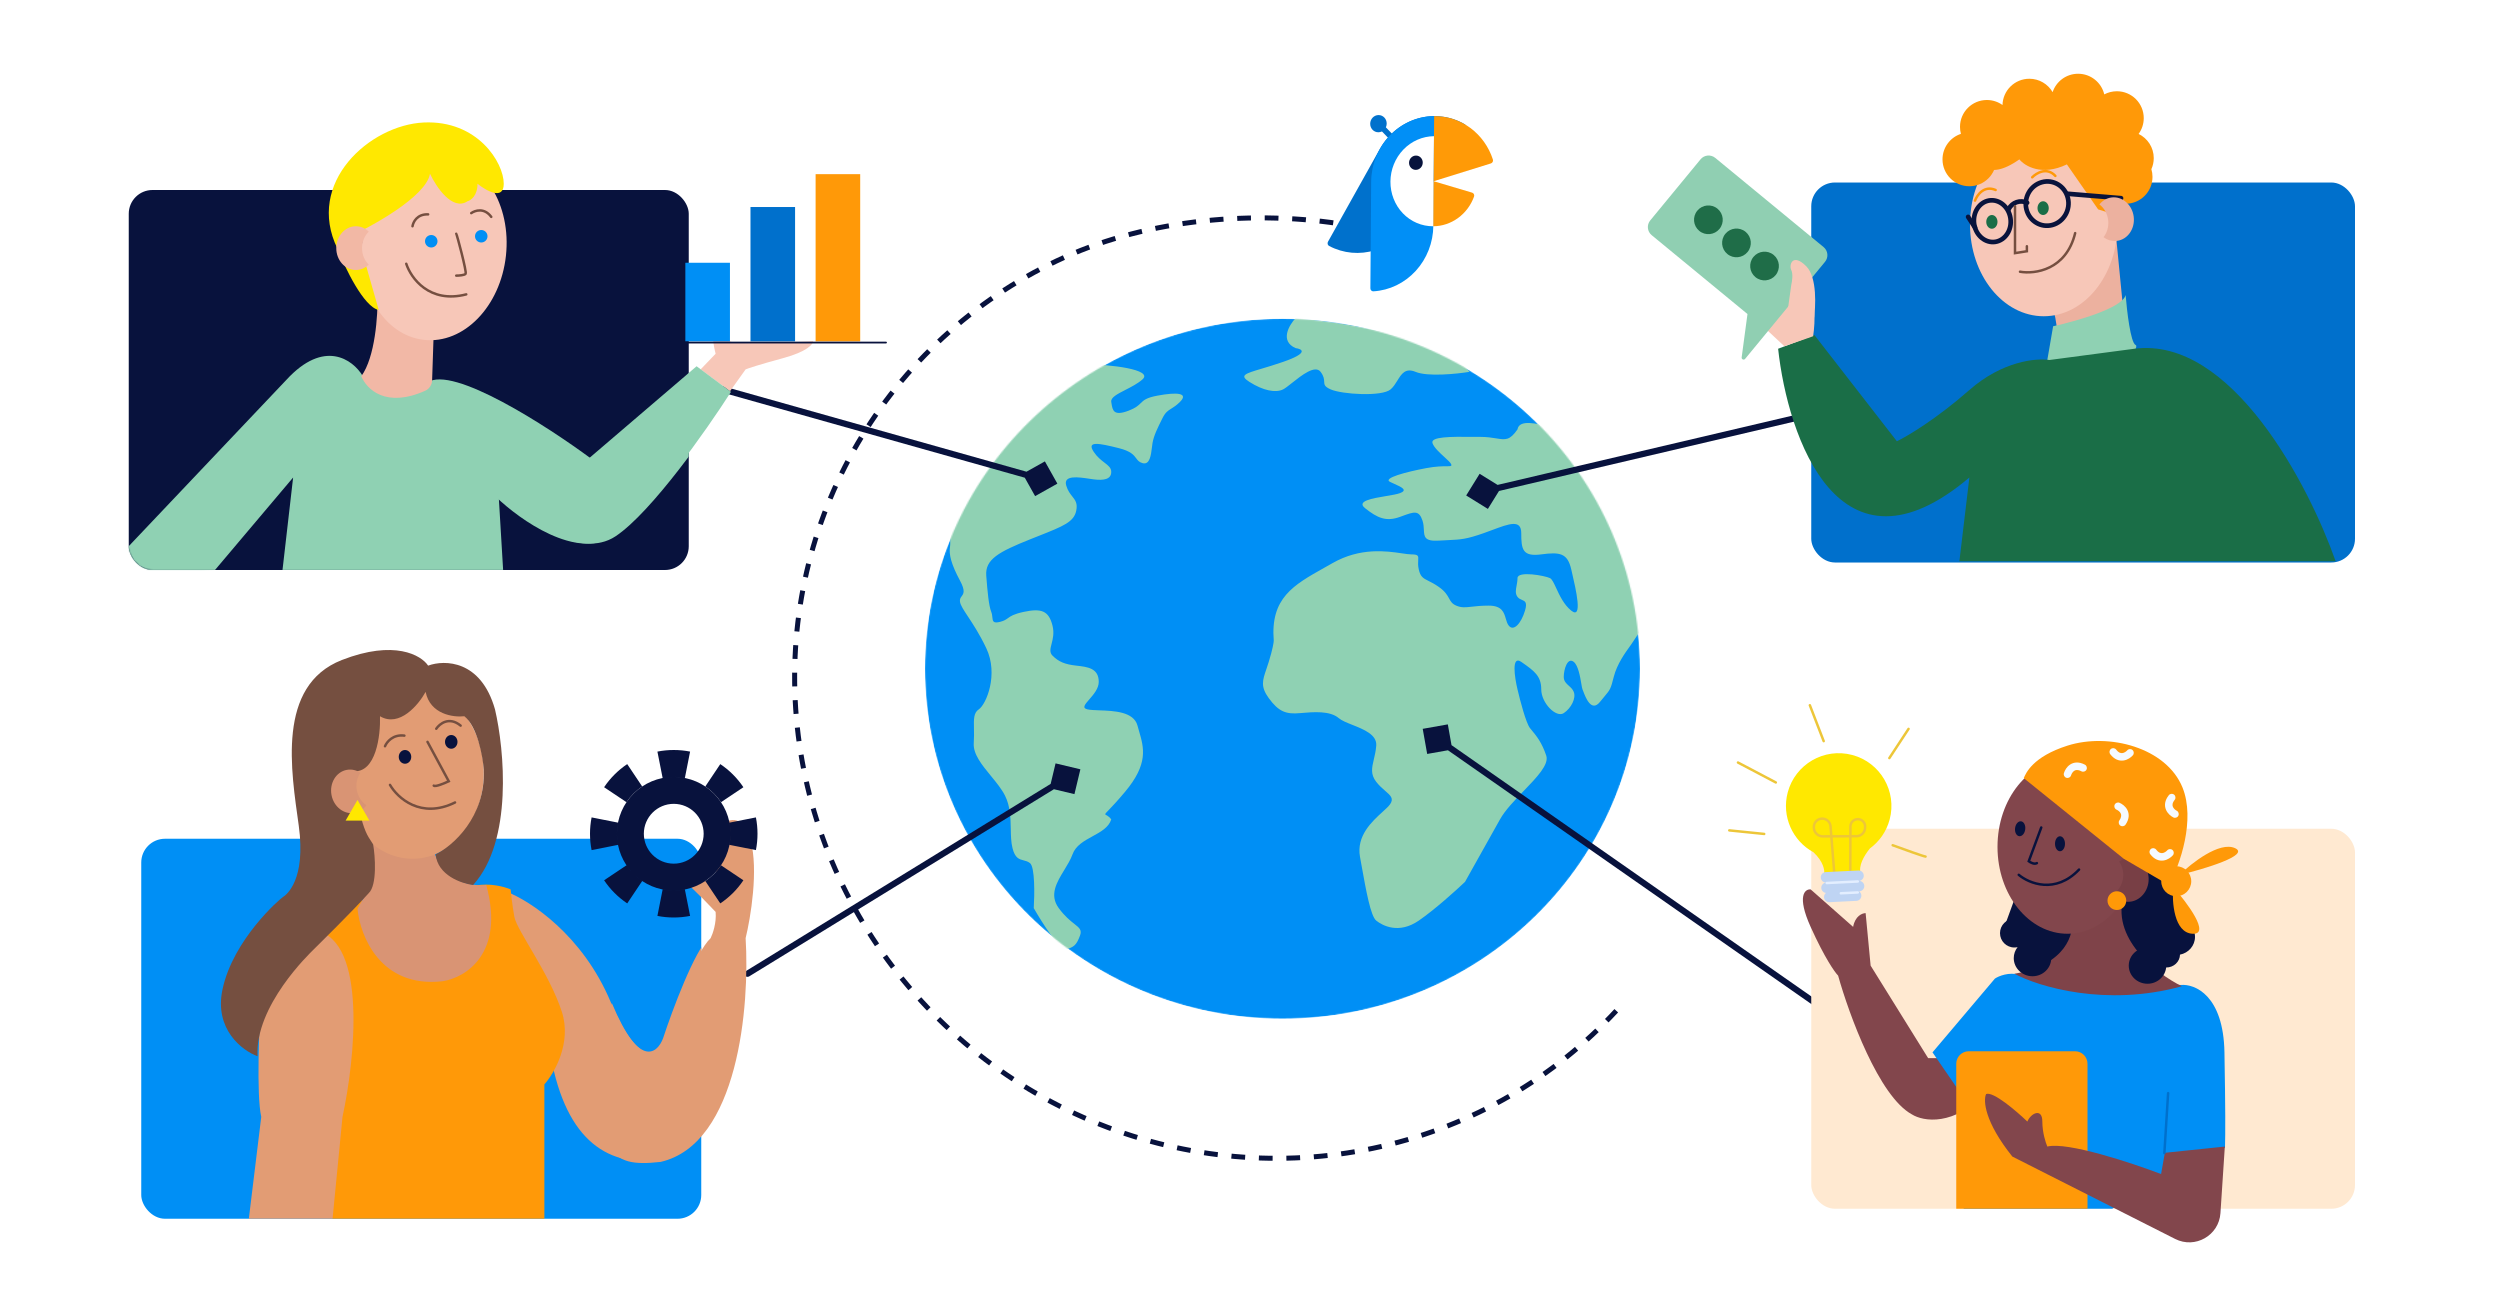
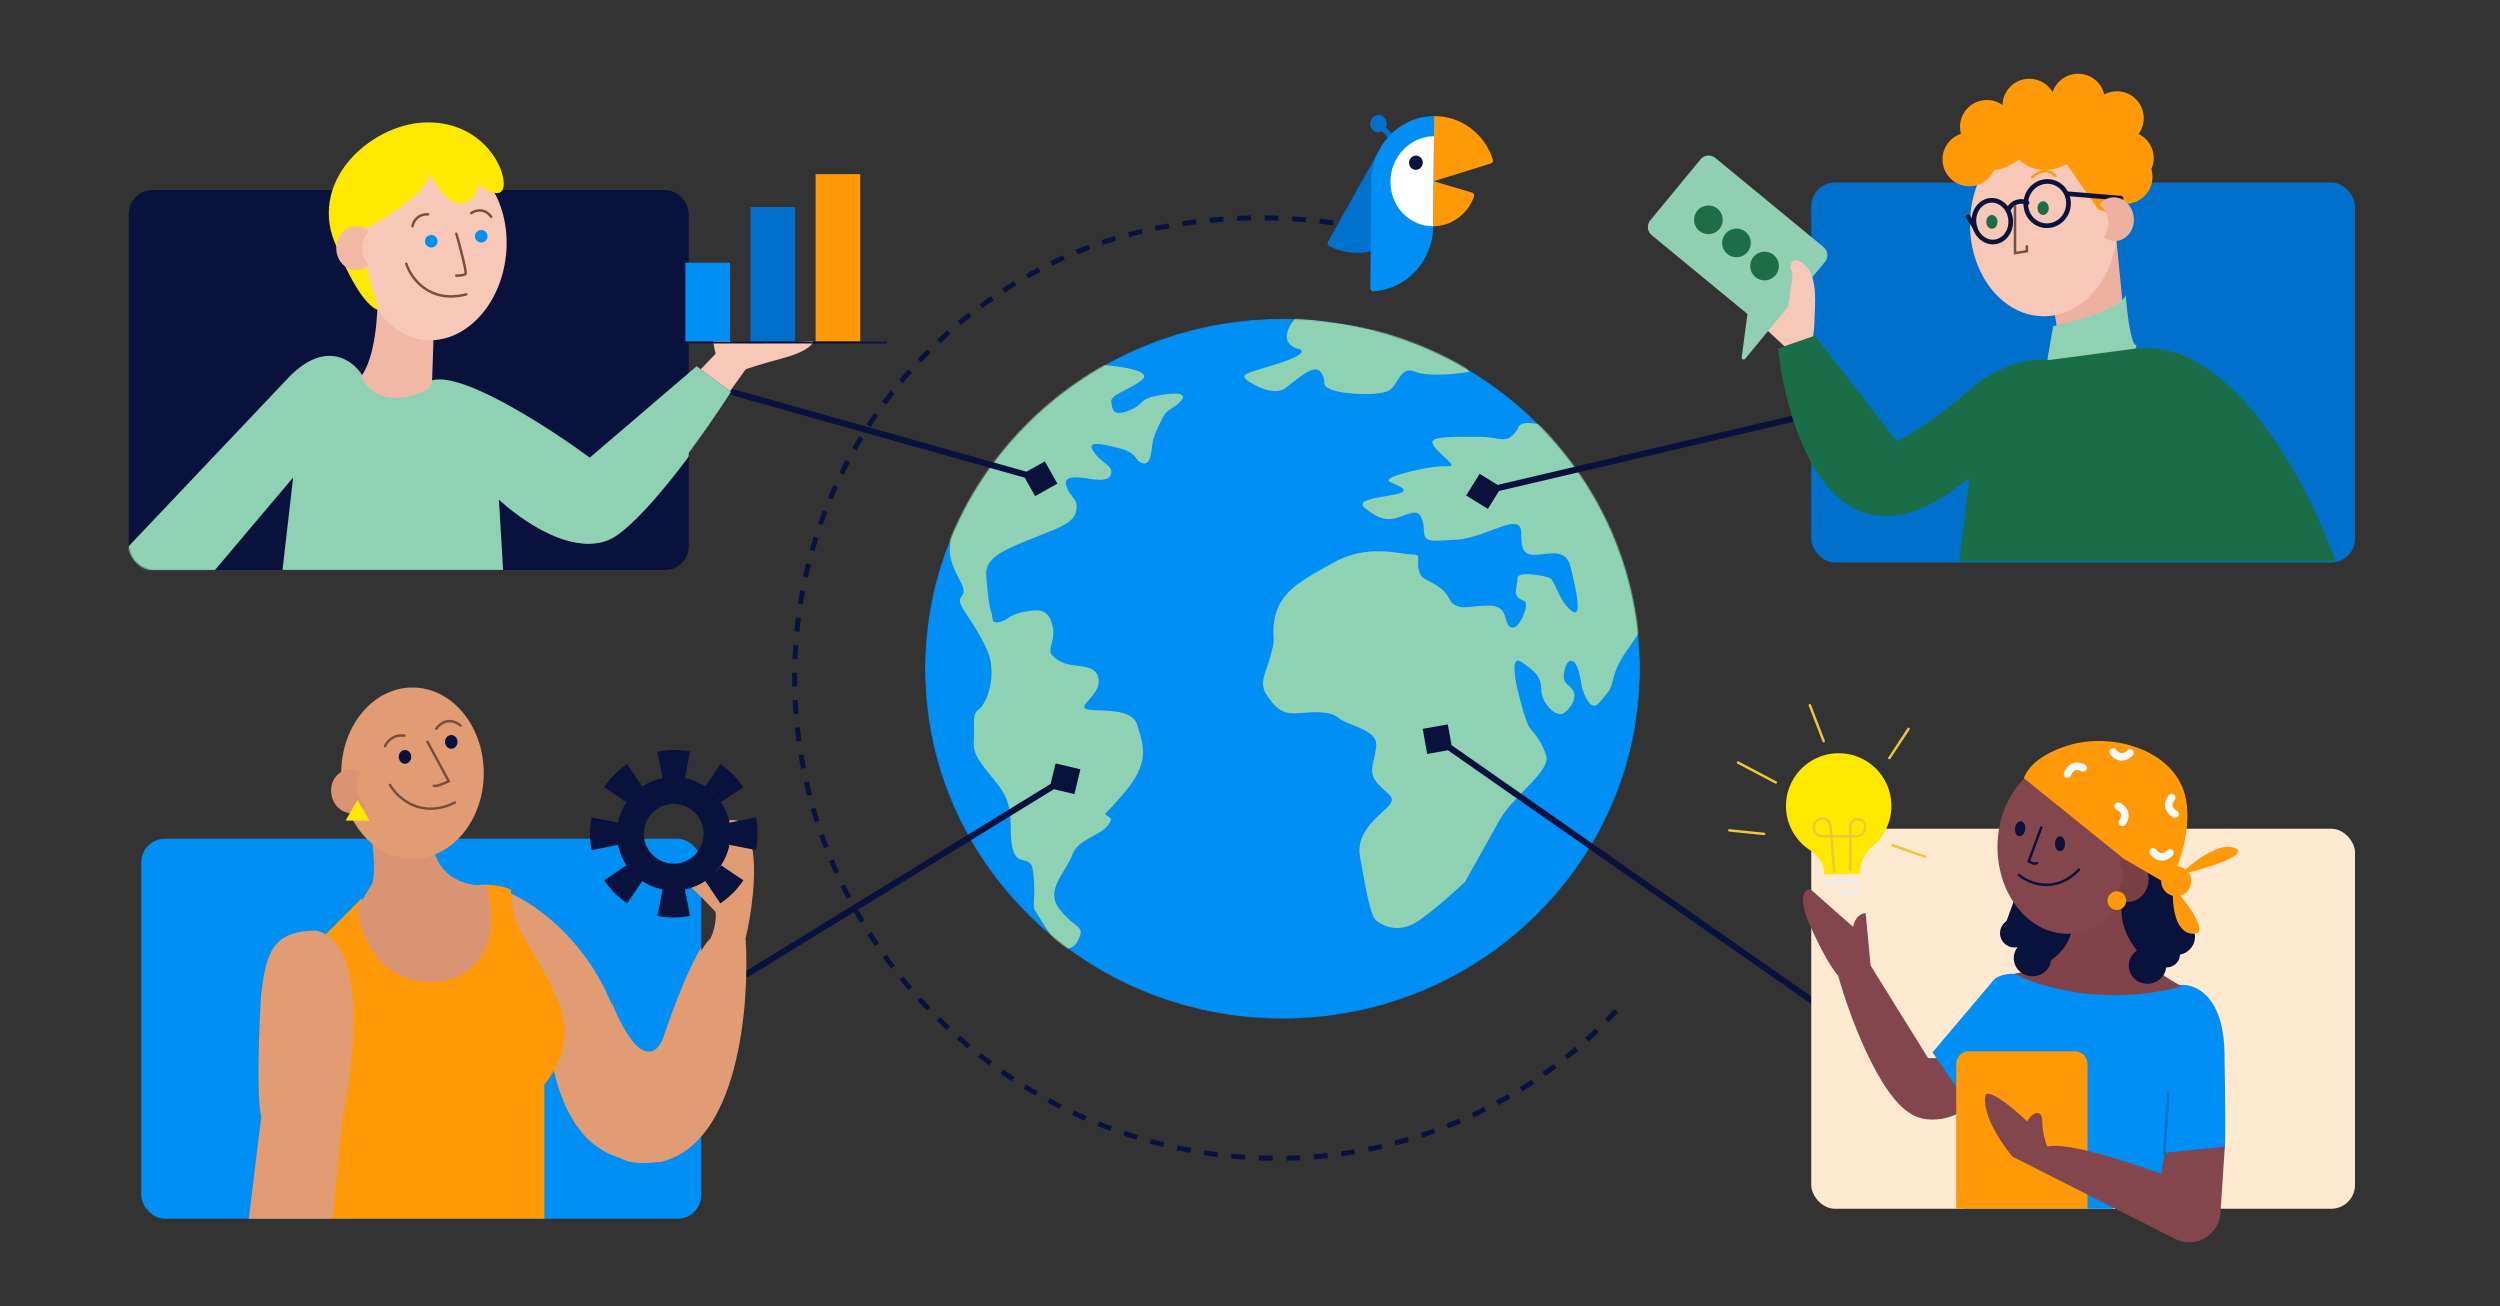
<svg xmlns="http://www.w3.org/2000/svg" width="2000" height="1045" viewBox="0 0 2000 1045" fill="none">
  <rect x="0" y="0" width="2000" height="1045" fill="#333333" stroke="none" />
  <g clip-path="url(#clip0_501_976)">
-     <rect width="2000" height="1045" fill="white" />
    <mask id="mask0_501_976" style="mask-type:alpha" maskUnits="userSpaceOnUse" x="740" y="255" width="572" height="560">
      <ellipse cx="1026" cy="535" rx="286" ry="280" fill="#008FF5" />
    </mask>
    <g mask="url(#mask0_501_976)">
      <ellipse cx="1026" cy="535" rx="286" ry="280" fill="#008FF5" />
      <path fill-rule="evenodd" clip-rule="evenodd" d="M1036.5 278.5C1023.7 272.9 1031.17 260.167 1036.5 254.5C1130.9 263.3 1168.5 286.833 1175.5 297.5C1165.17 299.167 1142.1 301.5 1132.5 297.5C1124.32 294.091 1121.25 299.049 1117.91 304.452C1116.35 306.973 1114.73 309.591 1112.5 311.5C1105.5 317.5 1073.5 315.5 1064.5 311.5C1059.5 309.279 1059.44 307.675 1059.34 305.319C1059.27 303.43 1059.17 301.059 1056.5 297.5C1052.12 291.665 1041.36 300.194 1033.53 306.402C1030.63 308.705 1028.12 310.688 1026.5 311.5C1020.5 314.5 1010.5 312.5 999.5 305.5C991.34 300.308 995.836 298.967 1009.31 294.947C1014.01 293.548 1019.79 291.824 1026.5 289.5C1047.3 282.3 1041.83 279.167 1036.5 278.5ZM1214 343.5C1215.38 335.221 1229.61 338.842 1240.28 341.555C1245.07 342.774 1249.14 343.81 1251 343.5C1269 369.167 1305 425.7 1305 446.5C1305 467.3 1311.67 491.167 1315 500.5L1305 515.5C1304.7 515.951 1304.24 516.583 1303.67 517.371C1300.43 521.829 1293.55 531.304 1291 541.5C1288.57 551.198 1288.11 551.752 1283.8 556.887L1283.8 556.888C1282.77 558.107 1281.53 559.583 1280 561.5C1273.02 570.22 1268.33 557.65 1266.58 552.963L1266.58 552.962C1266.32 552.274 1266.13 551.756 1266 551.5C1265.72 550.937 1265.44 549.266 1265.07 547.066L1265.07 547.066C1264.12 541.446 1262.59 532.375 1259 529.5C1254 525.5 1251 535.5 1251 541.5C1251 544.966 1253 546.764 1255.08 548.628C1256.6 549.991 1258.16 551.389 1259 553.5C1261 558.5 1257 566.5 1251 570.5C1245 574.5 1233 562.5 1233 551.5C1233 540.695 1227.21 536.644 1217.53 529.869L1217 529.5C1209 523.9 1211.67 541.833 1214 551.5C1216 560.167 1220.8 578.5 1224 582.5C1224.51 583.143 1225.05 583.787 1225.59 584.445C1229.27 588.903 1233.51 594.044 1237 604.5C1239.37 611.609 1229.46 621.876 1218.9 632.806L1218.9 632.807C1211.64 640.328 1204.08 648.163 1200 655.5C1192 669.9 1178 694.833 1172 705.5C1165 712.167 1147.8 727.7 1135 736.5C1119 747.5 1106 740.5 1101 736.5C1096.51 732.906 1092.82 712.356 1089.22 692.263L1089.21 692.228C1088.81 689.971 1088.4 687.72 1088 685.5C1084.94 668.695 1097.64 657.142 1106.04 649.502C1108.63 647.141 1110.82 645.153 1112 643.5C1115.31 638.866 1112.48 636.423 1108.16 632.689C1105.96 630.784 1103.37 628.542 1101 625.5C1096.26 619.404 1097.48 614.225 1099.07 607.478C1099.83 604.264 1100.68 600.694 1101 596.5C1101.67 587.773 1091.08 583.552 1081.92 579.906C1077.44 578.12 1073.3 576.472 1071 574.5C1064 568.5 1051 569.5 1040 570.5C1029 571.5 1023 569.5 1015 558.5C1008.3 549.293 1010.02 544.289 1013.1 535.279L1013.1 535.278C1013.7 533.524 1014.35 531.618 1015 529.5C1018.2 519.1 1019 513.833 1019 512.5C1016.24 478.444 1034.66 468.11 1059.44 454.204L1059.44 454.203C1061.58 453.001 1063.77 451.773 1066 450.5C1088.28 437.769 1109.29 440.866 1121.48 442.663C1124.61 443.124 1127.16 443.5 1129 443.5C1134.87 443.5 1134.78 444.774 1134.57 448.153C1134.46 449.959 1134.3 452.365 1135 455.5C1136.33 461.5 1138.56 462.611 1142.85 464.759C1145 465.833 1147.67 467.167 1151 469.5C1156.18 473.123 1157.87 476.21 1159.27 478.761C1160.57 481.14 1161.62 483.053 1165 484.5C1169.19 486.296 1172.31 485.942 1177.35 485.368C1180.73 484.983 1184.98 484.5 1191 484.5C1201.62 484.5 1203.22 490.014 1204.66 495.008C1205.26 497.068 1205.83 499.04 1207 500.5C1211 505.5 1217 498.5 1220 488.5C1222.01 481.797 1219.98 480.935 1217.52 479.891C1216.3 479.377 1214.99 478.819 1214 477.5C1212.06 474.917 1212.63 471.917 1213.27 468.5C1213.62 466.625 1214 464.625 1214 462.5C1214 456.5 1236 460.5 1240 462.5C1241.65 463.323 1243.12 466.513 1244.98 470.542L1244.98 470.542C1247.65 476.308 1251.11 483.79 1257 488.5C1266.45 496.056 1260.72 471.496 1257.53 457.794L1257.36 457.06C1257.24 456.52 1257.12 455.999 1257 455.5C1254 442.5 1248 441.5 1233 443.5C1218 445.5 1217 439.5 1217 426.5C1217 415.339 1207.42 418.92 1193.95 423.953C1191.73 424.783 1189.4 425.651 1187 426.5C1173.06 431.421 1168.53 431.633 1158.53 432.102C1156.33 432.205 1153.88 432.32 1151 432.5C1139.56 433.215 1139.37 429.329 1139.09 423.767C1138.98 421.549 1138.86 419.065 1138 416.5C1135.15 407.953 1131.4 409.327 1121.61 412.912C1121.09 413.102 1120.55 413.299 1120 413.5C1109 417.5 1102 414.5 1092 406.5C1084.93 400.845 1097.85 398.688 1108.85 396.85L1108.85 396.85C1113.42 396.087 1117.65 395.38 1120 394.5C1126.54 392.045 1121.04 389.591 1115.54 387.136C1114.31 386.591 1113.09 386.045 1112 385.5C1106 382.5 1125 377.5 1141 374.5C1149 373 1154.25 373 1157.37 373C1160.5 373 1161.5 373 1161 371.5C1160.59 370.257 1158.28 368.157 1155.59 365.696C1151.77 362.216 1147.17 358.015 1146 354.5C1144.25 349.247 1160.89 349.359 1177.14 349.469C1179.45 349.484 1181.76 349.5 1184 349.5C1189.59 349.5 1193.73 350.174 1197.05 350.716C1204.44 351.919 1207.79 352.465 1214 343.5ZM869.999 291.5C886.999 291.5 922.999 295.5 913.999 303.5C910.226 306.854 905.047 309.505 900.377 311.895C893.909 315.206 888.419 318.015 888.999 321.5C889.063 321.882 889.123 322.264 889.182 322.642C890.052 328.219 890.827 333.182 902.999 328.5C908.699 326.308 910.747 324.308 912.597 322.5C914.967 320.185 917.015 318.185 925.999 316.5C941.999 313.5 950.999 314.5 943.999 321.5C941.126 324.373 938.927 325.73 937.056 326.884C934.368 328.543 932.358 329.783 929.999 334.5C925.999 342.5 922.999 348.5 921.999 354.5C921.834 355.491 921.696 356.647 921.55 357.875C920.808 364.083 919.843 372.17 913.999 370.5C911.24 369.712 910.19 368.302 908.951 366.638C907.046 364.081 904.693 360.923 894.999 358.5C878.999 354.5 868.999 352.5 874.999 361.5C877.767 365.651 880.96 368.1 883.597 370.123C886.677 372.486 888.999 374.267 888.999 377.5C888.999 383.5 882.999 384.5 874.999 383.5C873.961 383.37 872.771 383.19 871.493 382.996C862.923 381.697 850.389 379.798 852.999 388.5C854.24 392.634 856.163 395.059 857.852 397.188C860.249 400.209 862.172 402.634 860.999 408.5C859.188 417.556 850.816 420.871 830.685 428.843C828.586 429.674 826.359 430.556 823.999 431.5C798.999 441.5 787.999 447.5 788.999 460.5C789.999 473.5 790.999 484.5 792.999 489.5C793.598 490.997 793.749 492.493 793.88 493.802C794.189 496.866 794.394 498.901 799.999 497.5C803.372 496.657 804.789 495.636 806.35 494.513C808.491 492.971 810.901 491.235 818.999 489.5C832.999 486.5 838.999 488.5 841.999 500.5C843.488 506.453 842.269 511.176 841.273 515.034C840.261 518.953 839.48 521.98 841.999 524.5C846.999 529.5 851.999 531.5 860.999 532.5C869.999 533.5 878.999 534.5 878.999 545.5C878.999 550.844 874.751 555.716 871.414 559.543C867.882 563.593 865.372 566.472 869.999 567.5C872.26 568.002 875.657 568.126 879.54 568.268C891.114 568.689 907.004 569.268 909.999 580.5C910.408 582.032 910.848 583.543 911.286 585.048C915.137 598.28 918.855 611.053 899.999 633.5C887.594 648.268 883.913 650.474 884.214 651.455C884.423 652.134 886.544 652.226 888.999 655.5C887.02 661.933 880.632 665.428 874.078 669.013C867.388 672.673 860.525 676.428 857.999 683.5C856.522 687.637 853.997 691.774 851.456 695.937C845.397 705.861 839.25 715.932 846.999 726.5C851.824 733.079 856.263 736.58 859.474 739.112C863.585 742.354 865.684 744.009 863.999 748.5C860.999 756.5 859 757.5 852.999 759.5C848.199 761.1 833.666 738.167 826.999 726.5C827.666 715.833 827.999 693.7 823.999 690.5C822.35 689.18 820.591 688.731 818.867 688.291C815.367 687.398 812.009 686.541 809.999 678.5C808.827 673.812 808.724 668.513 808.615 662.961C808.446 654.303 808.264 645.03 803.999 636.5C801.374 631.25 797.062 626 792.749 620.75C785.562 612 778.374 603.25 778.999 594.5C779.315 590.078 779.232 586.155 779.159 582.731C779.002 575.314 778.895 570.237 782.999 567.5C788.999 563.5 798.999 539.5 788.999 518.5C783.664 507.296 778.329 499.224 774.361 493.219C770.891 487.968 768.466 484.299 767.999 481.5C767.636 479.317 768.463 478.193 769.326 477.021C770.835 474.97 772.453 472.771 767.999 464.5C760.999 451.5 758.999 443.5 759.999 437.5C760.323 435.558 760.228 432.36 760.12 428.752C759.896 421.211 759.618 411.882 763 408.5C764.261 407.239 767.812 401.461 772.866 393.237C787.854 368.853 816.061 322.96 837 309.5C859.4 295.1 868.333 291.5 869.999 291.5Z" fill="#8FD1B3" />
    </g>
    <path d="M548.678 300.594C547.349 300.219 545.968 300.993 545.594 302.322C545.219 303.651 545.993 305.032 547.322 305.406L548.678 300.594ZM845.893 386.914L835.914 369.107L818.107 379.086L828.086 396.893L845.893 386.914ZM547.322 305.406L831.322 385.406L832.678 380.594L548.678 300.594L547.322 305.406Z" fill="#08123D" />
    <path d="M596.692 776.87C595.515 777.592 595.147 779.132 595.87 780.308C596.592 781.485 598.132 781.853 599.308 781.13L596.692 776.87ZM864.299 615.446L844.446 610.701L839.701 630.554L859.554 635.299L864.299 615.446ZM599.308 781.13L853.308 625.13L850.692 620.87L596.692 776.87L599.308 781.13Z" fill="#08123D" />
    <path d="M1477.75 327.326C1479.09 327.01 1479.93 325.665 1479.61 324.32C1479.29 322.976 1477.95 322.143 1476.61 322.459L1477.75 327.326ZM1172.95 396.384L1190.3 407.133L1201.05 389.78L1183.7 379.031L1172.95 396.384ZM1476.61 322.459L1186.43 390.649L1187.57 395.516L1477.75 327.326L1476.61 322.459Z" fill="#08123D" />
    <path d="M1474.57 821.05C1475.7 821.84 1477.26 821.563 1478.05 820.431C1478.84 819.299 1478.56 817.741 1477.43 816.95L1474.57 821.05ZM1138.17 583.066L1141.74 603.164L1161.83 599.594L1158.26 579.496L1138.17 583.066ZM1477.43 816.95L1151.43 589.28L1148.57 593.38L1474.57 821.05L1477.43 816.95Z" fill="#08123D" />
    <rect x="103" y="152" width="448" height="304" rx="19" fill="#08123D" />
    <mask id="mask1_501_976" style="mask-type:alpha" maskUnits="userSpaceOnUse" x="103" y="152" width="448" height="304">
      <rect x="103" y="152" width="448" height="304" rx="19" fill="#08123D" />
    </mask>
    <g mask="url(#mask1_501_976)">
      <path d="M229 304C259.4 270.8 282.333 287.834 290 300.5L342 306C362 292 437.667 340.834 473 367L559.5 293L587 313.5C567.5 344 521.3 409.8 492.5 429C463.7 448.2 418.167 416 399 397.5L402.5 456H226L234.5 382L172 456L117.5 460L93 447.5L229 304Z" fill="#8FD1B3" />
    </g>
    <path d="M572.5 283L560.5 295.5L584 313L596.5 295.5C598.5 294.667 607.3 291.7 626.5 286.5C645.7 281.3 650.5 275.333 650.5 273C629.333 274.167 586.4 275.8 584 273C581.6 270.2 575.333 263.833 572.5 261C568.5 263.4 570.833 276.667 572.5 283Z" fill="#F7C7B8" />
    <path d="M289 301C300.2 285.8 302.333 252 302 237L347 265L345.694 304.172C345.574 307.774 343.526 311.084 340.238 312.558C308.628 326.735 293.428 311.437 289 301Z" fill="#F2B8A6" />
    <ellipse cx="347.309" cy="198.325" rx="57.783" ry="74.014" transform="rotate(6.227 347.309 198.325)" fill="#F7C7B8" />
    <path d="M344 139.001C340.8 157.401 297.333 181.334 276 191.001L293 213L303 248C291 245.6 276 214.334 270 199C244 146 296 100.001 339 98.001C382 96.001 403 130.001 403 147.001C403 160.601 389 152.667 382 147.001C382 156.601 376.666 160.334 374 161.001C362 169.001 349 149.667 344 139.001Z" fill="#FFE800" />
    <path d="M295.027 185.309C291.728 188.517 289.641 193.237 289.634 198.5C289.628 203.763 291.705 208.483 294.997 211.691C292.238 214.375 288.63 216 284.685 216C276.022 216 269.009 208.165 269.02 198.5C269.031 188.835 276.062 181 284.725 181C288.671 181 292.274 182.625 295.027 185.309Z" fill="#F2B8A5" />
    <path d="M325 211C328.667 222.333 343.4 243.1 373 235.5" stroke="#754F40" stroke-width="2" stroke-linecap="round" />
    <path fill-rule="evenodd" clip-rule="evenodd" d="M385 194.002C387.761 194.002 390 191.763 390 189.002C390 186.241 387.761 184.002 385 184.002C382.239 184.002 380 186.241 380 189.002C380 191.763 382.239 194.002 385 194.002ZM345 198.002C347.761 198.002 350 195.763 350 193.002C350 190.241 347.761 188.002 345 188.002C342.239 188.002 340 190.241 340 193.002C340 195.763 342.239 198.002 345 198.002Z" fill="#008FF5" />
    <path d="M365 187.002C365.5 187.502 373.5 217.502 372.5 219.002C371.7 220.202 367.167 220.502 365 220.502" stroke="#754F40" stroke-width="2" stroke-linecap="round" />
    <path d="M330 181.002C330.5 177.669 333.7 171.102 342.5 171.502" stroke="#754F40" stroke-width="2" stroke-linecap="round" />
    <path d="M377 170.502C380 168.335 387.4 165.902 393 173.502" stroke="#754F40" stroke-width="2" stroke-linecap="round" />
    <rect x="548.285" y="210.205" width="35.673" height="62.898" fill="#008FF5" />
    <rect x="600.387" y="165.613" width="35.673" height="107.49" fill="#0070CC" />
    <rect x="652.488" y="139.328" width="35.673" height="133.776" fill="#FF9908" />
    <path d="M537.02 274.043H708.815" stroke="#08123D" stroke-width="1.408" stroke-linecap="round" />
    <path d="M490.271 429C461.471 448.2 415.938 416 396.771 397.5C370.438 384.102 341.401 360.044 359.001 319C379.001 305 435.438 340.833 470.771 367L557.271 293L584.771 313.5C565.271 344 519.071 409.8 490.271 429Z" fill="#8FD1B3" />
    <rect x="113" y="671" width="448" height="304" rx="19" fill="#008FF5" />
    <mask id="mask2_501_976" style="mask-type:alpha" maskUnits="userSpaceOnUse" x="113" y="671" width="448" height="304">
      <rect x="113" y="671" width="448" height="304" rx="19" fill="#008FF5" />
    </mask>
    <g mask="url(#mask2_501_976)">
      <path d="M488.5 801.499C466.1 747.899 423.833 720.499 405.5 713.499L401.5 725.499L439.5 838.499C450.7 909.699 483.5 933.499 527.5 928.499C589.9 914.099 598.833 803.166 595.5 749.499C599.5 733.166 605.9 694.699 599.5 671.499C593.1 648.299 580.167 654.499 574.5 660.499C574.5 676.166 573.1 706.899 567.5 704.499C560.5 701.499 545.5 703.499 550.5 707.499C554.5 710.699 566.167 722.832 571.5 728.499C572.3 737.299 569.167 746.166 567.5 749.499C555.5 760.699 537.833 808.166 530.5 830.499C525.833 843.166 510.9 855.099 488.5 801.499Z" fill="#E29C74" />
      <path d="M278.5 821.501C280.1 779.901 265.833 756.168 258.5 749.501L289.5 718.501C295.9 770.501 336.167 779.501 355.5 777.501C388.3 771.901 385.833 729.168 380.5 708.501C391.7 706.101 403.833 709.501 408.5 711.501C408.833 715.168 409.9 724.701 411.5 733.501C413.5 744.501 439.5 778.501 449.5 809.501C457.5 834.301 443.5 858.501 435.5 867.501V981.501H261.5C266.5 945.501 276.9 863.101 278.5 821.501Z" fill="#FF9908" />
      <path d="M209 794.5C213 763.3 217.5 744.5 253 744.5C293.8 753.3 284 847.5 274 893.5L266 975.5H199L209 893.5C205 875.9 207.333 820.167 209 794.5Z" fill="#E29C74" />
    </g>
    <path d="M297 708C301 701.6 298.667 678.667 297 668L303 656L345 661C343.4 702.6 373.667 709.667 389 708C404.2 763.2 372 782.333 354 785C304.4 790.6 288 748.667 286 727C288 723.333 293 714.4 297 708Z" fill="#D99474" />
    <ellipse cx="330" cy="618.5" rx="57" ry="68.5" fill="#E29C74" />
    <path d="M312 627.916C317.929 638.247 336.634 655.523 364.026 641.972" stroke="#754F40" stroke-width="2" stroke-linecap="round" />
-     <path d="M304 573C319.6 582.2 334.834 563.833 340.5 553.5C344.1 571.5 362.667 574 371.5 573C381.9 581.4 386.167 604.833 387 615.5C388.6 653.9 362 676.833 348.5 683.5C350.1 700.3 369.167 706.833 378.5 708C410.5 672.8 403.5 599.667 396 567.5C384.8 527.9 355.667 527.667 342.5 532.5C337 524.166 315.5 511.6 273.5 528C221 548.5 233 617 239 660.5C245 704 229 716 226.5 717.5C224 719 186.5 751.5 178 791.5C171.2 823.5 193.834 840.5 206 845C204 804.5 247.5 763 251 759.5C253.8 756.7 281.5 729.5 295 714.5C301.8 708.1 300.167 684.666 298.5 675.5L295 670C287.8 658.4 283.667 629.833 282.5 617C300.9 618.6 304.5 588.333 304 573Z" fill="#754F40" />
    <path d="M288.338 618.235C285.686 621.996 284.503 627.02 285.466 632.194C286.43 637.368 289.34 641.625 293.166 644.172C290.948 647.318 287.702 649.58 283.824 650.306C275.309 651.902 266.973 645.492 265.204 635.991C263.435 626.489 268.903 617.493 277.418 615.898C281.296 615.171 285.137 616.105 288.338 618.235Z" fill="#D99474" />
    <path d="M286 640L295.526 656.5H276.474L286 640Z" fill="#FFE800" />
    <path fill-rule="evenodd" clip-rule="evenodd" d="M361 599C363.761 599 366 596.538 366 593.5C366 590.462 363.761 588 361 588C358.239 588 356 590.462 356 593.5C356 596.538 358.239 599 361 599ZM324 611C326.761 611 329 608.538 329 605.5C329 602.462 326.761 600 324 600C321.239 600 319 602.462 319 605.5C319 608.538 321.239 611 324 611Z" fill="#08123D" />
    <path d="M342 593.5L359 625C355.5 626.667 348.2 629.7 347 628.5" stroke="#754F40" stroke-width="2" stroke-linecap="round" />
    <path d="M308 597C309.333 593.667 314.3 587.3 323.5 588.5" stroke="#754F40" stroke-width="2" stroke-linecap="round" />
    <path d="M349 583C351.667 579 359.3 572.9 368.5 580.5" stroke="#754F40" stroke-width="2" stroke-linecap="round" />
    <path d="M531.5 831.526C526.833 844.193 511.9 856.126 489.5 802.526L472 849C483.2 920.2 484.5 934.526 528.5 929.526C590.9 915.126 599.833 804.193 596.5 750.526C600.5 734.193 606.9 695.726 600.5 672.526C594.1 649.326 581.167 655.526 575.5 661.526C575.5 677.193 574.1 707.926 568.5 705.526C561.5 702.526 546.5 704.526 551.5 708.526C555.5 711.726 567.167 723.86 572.5 729.526C573.3 738.326 570.167 747.193 568.5 750.526C556.5 761.726 538.833 809.193 531.5 831.526Z" fill="#E29C74" />
    <path fill-rule="evenodd" clip-rule="evenodd" d="M604.725 680.076C605.561 675.847 606 671.475 606 667C606 662.525 605.561 658.153 604.725 653.924L583.598 658.104C584.129 660.785 584.426 663.565 584.461 666.427C584.156 641.773 564.229 621.845 539.576 621.539C542.437 621.574 545.216 621.871 547.896 622.402L552.076 601.275C547.847 600.439 543.475 600 539 600C534.525 600 530.153 600.439 525.924 601.275L530.104 622.402C532.964 621.836 535.936 621.536 539 621.536C514.034 621.536 493.769 641.659 493.538 666.57C493.564 663.658 493.862 660.83 494.402 658.104L473.275 653.924C472.439 658.153 472 662.525 472 667C472 671.475 472.439 675.847 473.275 680.076L494.402 675.896C493.871 673.217 493.575 670.438 493.539 667.578C493.686 679.378 498.329 690.096 505.834 698.097C504.129 696.279 502.571 694.322 501.181 692.246L483.285 704.226C488.177 711.533 494.467 717.823 501.774 722.715L513.754 704.819C511.581 703.364 509.539 701.727 507.652 699.928C515.623 707.52 526.348 712.247 538.175 712.457C535.402 712.408 532.706 712.113 530.104 711.598L525.924 732.725C530.153 733.561 534.525 734 539 734C543.475 734 547.847 733.561 552.076 732.725L547.896 711.598C545.215 712.129 542.435 712.426 539.573 712.461C564.144 712.157 584.021 692.363 584.457 667.825C584.408 670.598 584.113 673.294 583.598 675.896L604.725 680.076ZM562.929 667C562.929 680.215 552.215 690.929 539 690.929C525.785 690.929 515.071 680.215 515.071 667C515.071 653.785 525.785 643.071 539 643.071C552.215 643.071 562.929 653.785 562.929 667Z" fill="#08123D" />
    <path d="M594.715 629.774C589.823 622.467 583.533 616.177 576.226 611.285L564.246 629.181C569.213 632.506 573.494 636.787 576.819 641.754L594.715 629.774Z" fill="#08123D" />
    <path d="M501.774 611.285C494.467 616.177 488.177 622.467 483.285 629.774L501.181 641.754C504.506 636.787 508.787 632.506 513.754 629.181L501.774 611.285Z" fill="#08123D" />
    <path d="M576.226 722.715C583.533 717.823 589.823 711.533 594.715 704.226L576.819 692.246C573.494 697.213 569.213 701.494 564.246 704.819L576.226 722.715Z" fill="#08123D" />
    <rect x="1449" y="146" width="435" height="304" rx="19" fill="#0070CC" />
    <path d="M1641.5 290.5C1650.3 283.3 1645.17 255.5 1641.5 242.5L1692.5 185.5L1701.5 277.5C1693.5 297.5 1658.17 294.5 1641.5 290.5Z" fill="#ECB19F" />
    <ellipse cx="1635" cy="179.5" rx="59" ry="73.5" fill="#F7C7B8" />
-     <path d="M1616 217.377C1627.71 219.453 1652.93 216.181 1660.13 186.486" stroke="#754F40" stroke-width="2" stroke-linecap="round" />
    <path d="M1701.5 127.5L1697.5 173.5L1678.5 167.5L1653.5 131.5C1633.5 141.16 1619.83 132.858 1615.5 127.5C1588.3 146.7 1580.17 128.833 1579.5 117.5L1607.5 94.5L1701.5 127.5Z" fill="#FF9908" />
    <path fill-rule="evenodd" clip-rule="evenodd" d="M1611.01 101.999C1611 101.996 1611 101.994 1610.99 101.991C1610.79 111.287 1604.68 119.127 1596.27 121.913C1596.75 123.695 1597 125.568 1597 127.5C1597 139.374 1587.37 149 1575.5 149C1563.63 149 1554 139.374 1554 127.5C1554 117.99 1560.17 109.922 1568.73 107.087C1568.25 105.305 1568 103.432 1568 101.5C1568 89.626 1577.63 80 1589.5 80C1594.16 80 1598.48 81.485 1602.01 84.009C1602.27 72.362 1611.79 63 1623.5 63C1631.44 63 1638.37 67.303 1642.1 73.703C1644.94 65.16 1653 59 1662.5 59C1672.65 59 1681.17 66.04 1683.42 75.506C1686.42 73.906 1689.86 73 1693.5 73C1705.37 73 1715 82.626 1715 94.5C1715 99.229 1713.47 103.602 1710.89 107.151C1718.06 110.636 1723 117.991 1723 126.5C1723 129.651 1722.32 132.643 1721.1 135.34C1721.69 137.291 1722 139.359 1722 141.5C1722 153.374 1712.37 163 1700.5 163C1688.63 163 1679 153.374 1679 141.5C1679 138.349 1679.68 135.357 1680.9 132.66C1680.31 130.709 1680 128.641 1680 126.5C1680 126.065 1680.01 125.632 1680.04 125.203C1676.34 128.203 1671.63 130 1666.5 130C1657.81 130 1650.33 124.848 1646.94 117.432C1643.12 120.892 1638.06 123 1632.5 123C1620.79 123 1611.27 113.643 1611.01 101.999Z" fill="#FF9908" />
    <path d="M1654.27 158.299C1656.62 167.783 1651.05 177.46 1641.94 179.976C1632.84 182.491 1623.5 176.929 1621.15 167.445C1618.81 157.961 1624.38 148.283 1633.48 145.768C1642.59 143.253 1651.93 148.814 1654.27 158.299Z" stroke="#09133C" stroke-width="3.732" />
    <path d="M1621.67 162.205V162.205C1616.23 159.646 1609.74 161.86 1606.97 167.216L1606.63 167.882" stroke="#09133C" stroke-width="3.732" stroke-linecap="round" />
    <path d="M1608.37 174.575C1609.78 183.905 1604.18 192.19 1596.35 193.462C1588.53 194.735 1580.75 188.625 1579.34 179.294C1577.93 169.963 1583.54 161.678 1591.36 160.406C1599.19 159.134 1606.97 165.244 1608.37 174.575Z" stroke="#09133C" stroke-width="3.732" />
    <path d="M1654 155L1696.81 158.553" stroke="#09133C" stroke-width="3.732" stroke-linecap="round" />
    <path d="M1580 182.001L1574.5 173.502" stroke="#09133C" stroke-width="3.732" stroke-linecap="round" />
    <path d="M1682.82 189.718C1685.69 186.121 1687.17 181.176 1686.51 175.954C1685.86 170.732 1683.21 166.31 1679.54 163.541C1681.94 160.532 1685.31 158.466 1689.23 157.971C1697.82 156.883 1705.76 163.775 1706.97 173.365C1708.17 182.954 1702.18 191.611 1693.58 192.699C1689.67 193.194 1685.89 192.035 1682.82 189.718Z" fill="#ECB19F" />
    <ellipse cx="1593.5" cy="177.5" rx="4.5" ry="5.5" fill="#1A6E47" />
    <ellipse cx="1634.5" cy="166.5" rx="4.5" ry="5.5" fill="#1A6E47" />
    <path d="M1612 165V202.5L1621.5 201V197" stroke="#754F40" stroke-width="2" stroke-linecap="round" />
-     <path d="M1580 160.501C1581.67 156.001 1587.3 148.001 1596.5 152.001" stroke="#FF9908" stroke-width="2" stroke-linecap="round" />
    <path d="M1625.77 141.846C1629.11 138.403 1637.49 133.359 1644.29 140.734" stroke="#FF9908" stroke-width="2" stroke-linecap="round" />
    <path d="M1700.5 236C1698.1 246.4 1660.83 257 1642.5 261L1637.5 290C1683.5 319 1713.5 278 1708.5 276C1704.5 274.4 1701.5 248.667 1700.5 236Z" fill="#8FD1B3" />
    <path d="M1575.5 312C1601.9 288.8 1629.17 286.333 1639.5 288L1707.5 279C1785.1 268.911 1847.17 388.129 1868.5 449H1567.5L1575.5 382C1471.5 470 1430.17 350 1422.5 279L1451.5 268L1517.5 353C1525.83 349 1549.1 335.2 1575.5 312Z" fill="#1A6E47" />
    <path d="M1444.5 226C1453.3 234.8 1452.17 258.333 1450.5 269L1427.5 277L1383.5 236L1432.5 241C1433.17 238.333 1434.1 232.2 1432.5 229C1430.5 225 1433.5 215 1444.5 226Z" fill="#F7C7B8" />
    <path d="M1460.02 209.45C1462.96 205.882 1462.44 200.608 1458.88 197.67L1372.21 126.319C1368.64 123.381 1363.36 123.893 1360.43 127.461L1320.19 176.337C1317.25 179.906 1317.76 185.18 1321.33 188.118L1397.98 251.218L1393.33 285.896C1393.12 287.461 1395.09 288.321 1396.09 287.102L1460.02 209.45Z" fill="#90CFB2" />
    <circle r="11.484" transform="matrix(-0.772 -0.636 -0.636 0.772 1411.63 212.819)" fill="#1F6D48" />
    <circle r="11.484" transform="matrix(-0.772 -0.636 -0.636 0.772 1389.17 194.329)" fill="#1F6D48" />
    <circle r="11.484" transform="matrix(-0.772 -0.636 -0.636 0.772 1366.71 175.839)" fill="#1F6D48" />
    <path d="M1445 213C1453.8 221.8 1452.67 245.333 1451 256L1428 264L1433 228C1433.67 225.333 1434.6 219.2 1433 216C1431 212 1434 202 1445 213Z" fill="#F7C7B8" />
    <rect x="1449" y="663" width="435" height="304" rx="19" fill="#FFE9D1" />
    <path d="M1542.5 846.5H1553.5L1561.5 836.5L1589.5 873.5C1563.1 901.5 1538.5 897.167 1529.5 891.5C1503.1 877.1 1479.17 811.5 1470.5 780.5C1467.83 777.833 1459.7 766.3 1448.5 741.5C1437.3 716.7 1443.83 711.167 1448.5 711.5L1482.5 741.5C1484.1 732.7 1489.83 730.5 1492.5 730.5L1496.5 772.5L1542.5 846.5Z" fill="#82464C" />
    <path d="M1595.91 782.891L1546 841.887L1573.95 882.574L1570.95 967H1689.73L1780 918C1780.33 906.472 1780.36 887.457 1779.56 841.887C1778.76 796.318 1755.94 786.96 1744.63 787.977C1705.37 786.282 1624.65 782.281 1615.87 779.84C1607.08 777.398 1598.9 780.857 1595.91 782.891Z" fill="#008FF5" />
    <path d="M1565 851C1565 845.477 1569.48 841 1575 841H1660C1665.52 841 1670 845.477 1670 851V967H1565V851Z" fill="#FF9908" />
    <path d="M1603.5 741.5L1624.5 684L1628 674.5L1718 662.5L1750 739C1745.5 789.5 1673 764.5 1648.5 771C1628.9 776.2 1610.33 753.5 1603.5 741.5Z" fill="#08123D" />
    <path d="M1611.5 779C1653.1 771.8 1659.5 746.667 1657.5 735L1699.5 715C1687.5 750.2 1725.17 779 1745.5 789C1684.7 805.8 1630.83 789.333 1611.5 779Z" fill="#7F4349" />
    <ellipse cx="1654" cy="677.5" rx="56" ry="69.5" fill="#82464C" />
    <path d="M1690.74 715.232C1694.54 712.636 1697.41 708.343 1698.32 703.159C1699.22 697.975 1697.99 692.969 1695.29 689.244C1698.47 687.073 1702.3 686.09 1706.19 686.765C1714.73 688.249 1720.29 697.17 1718.63 706.69C1716.96 716.21 1708.69 722.725 1700.16 721.241C1696.27 720.566 1693 718.347 1690.74 715.232Z" fill="#783F45" />
    <circle cx="1693.5" cy="720.5" r="7.5" fill="#FF9908" />
    <circle cx="1741" cy="705" r="12" fill="#FF9908" />
    <path fill-rule="evenodd" clip-rule="evenodd" d="M1623 746.5C1623 748.817 1622.31 750.974 1621.14 752.779C1622.66 752.274 1624.3 752 1626 752C1634.28 752 1641 758.492 1641 766.5C1641 774.508 1634.28 781 1626 781C1617.72 781 1611 774.508 1611 766.5C1611 763.196 1612.14 760.151 1614.07 757.712C1613.24 757.901 1612.38 758 1611.5 758C1605.15 758 1600 752.851 1600 746.5C1600 740.149 1605.15 735 1611.5 735C1617.85 735 1623 740.149 1623 746.5ZM1732.92 774C1732.14 781.303 1725.76 787 1718 787C1709.72 787 1703 780.508 1703 772.5C1703 764.492 1709.72 758 1718 758C1719.8 758 1721.53 758.307 1723.13 758.868C1724 757.17 1725.34 755.73 1726.99 754.702C1726.35 753.087 1726 751.333 1726 749.5C1726 741.492 1732.72 735 1741 735C1749.28 735 1756 741.492 1756 749.5C1756 756.516 1750.85 762.368 1744 763.71C1743.88 769.412 1739 774 1733 774C1732.97 774 1732.95 774 1732.92 774Z" fill="#08123D" />
    <path d="M1743.5 700.001C1753.17 690.501 1775.6 672.901 1788 678.501C1800.4 684.101 1763.5 695.167 1743.5 700.001Z" fill="#FF9908" />
    <path d="M1738.5 709.501C1737.5 721.668 1739.2 746.201 1754 747.001C1768.8 747.801 1749.83 722.334 1738.5 709.501Z" fill="#FF9908" />
    <path d="M1699 687.001L1619 622.501C1620.67 618.667 1626.02 605.404 1654 596.5C1687 586 1733 598 1746 630C1756.4 655.6 1744.17 692.001 1735 708.001L1699 687.001Z" fill="#FF9908" />
    <path fill-rule="evenodd" clip-rule="evenodd" d="M1701.78 600.272C1700.93 601.23 1699.47 602.251 1697.96 602.466C1696.76 602.638 1695 602.386 1692.97 599.716C1691.96 598.398 1690.08 598.145 1688.76 599.15C1687.44 600.155 1687.19 602.038 1688.2 603.355C1691.37 607.513 1695.18 608.926 1698.81 608.406C1702.15 607.929 1704.81 605.9 1706.27 604.256C1707.37 603.017 1707.25 601.121 1706.02 600.02C1704.78 598.92 1702.88 599.033 1701.78 600.272ZM1659.41 616.641C1658.14 617.47 1657.24 619.011 1656.87 620.238C1656.4 621.825 1654.73 622.726 1653.14 622.25C1651.55 621.774 1650.65 620.101 1651.13 618.514C1651.76 616.408 1653.31 613.449 1656.14 611.611C1659.22 609.607 1663.27 609.286 1667.9 611.721C1669.36 612.493 1669.93 614.307 1669.16 615.773C1668.38 617.24 1666.57 617.803 1665.1 617.031C1662.13 615.467 1660.43 615.978 1659.41 616.641ZM1696.55 650.694C1695.87 649.332 1694.45 648.262 1693.27 647.753C1691.75 647.095 1691.05 645.329 1691.71 643.808C1692.37 642.288 1694.13 641.589 1695.65 642.247C1697.67 643.121 1700.43 645.011 1701.92 648.032C1703.55 651.327 1703.4 655.385 1700.44 659.697C1699.5 661.063 1697.63 661.41 1696.27 660.472C1694.9 659.535 1694.56 657.667 1695.49 656.301C1697.39 653.532 1697.08 651.783 1696.55 650.694ZM1729.96 682.466C1731.47 682.251 1732.93 681.23 1733.78 680.272C1734.88 679.033 1736.78 678.92 1738.02 680.02C1739.25 681.121 1739.37 683.017 1738.27 684.256C1736.81 685.9 1734.15 687.929 1730.81 688.406C1727.18 688.926 1723.37 687.513 1720.2 683.355C1719.19 682.038 1719.44 680.155 1720.76 679.15C1722.08 678.145 1723.96 678.398 1724.97 679.716C1727 682.386 1728.76 682.638 1729.96 682.466ZM1741.37 648.588C1740.23 648 1738.88 646.836 1738.3 645.432C1737.84 644.308 1737.65 642.542 1739.73 639.909C1740.76 638.61 1740.54 636.723 1739.24 635.695C1737.94 634.666 1736.06 634.886 1735.03 636.185C1731.78 640.285 1731.35 644.324 1732.76 647.722C1734.04 650.838 1736.66 652.91 1738.62 653.919C1740.09 654.679 1741.9 654.102 1742.66 652.63C1743.42 651.157 1742.84 649.348 1741.37 648.588Z" fill="#F5FAFF" />
    <path fill-rule="evenodd" clip-rule="evenodd" d="M1615.4 668.961C1617.65 669.217 1619.8 666.757 1620.19 663.466C1620.59 660.175 1619.08 657.299 1616.83 657.042C1614.58 656.785 1612.44 659.245 1612.05 662.536C1611.65 665.828 1613.15 668.704 1615.4 668.961ZM1648 681.001C1650.21 681.001 1652 678.315 1652 675.001C1652 671.688 1650.21 669.001 1648 669.001C1645.79 669.001 1644 671.688 1644 675.001C1644 678.315 1645.79 681.001 1648 681.001Z" fill="#08123D" />
    <path d="M1633 662L1623 689C1624.33 690 1627.5 691.7 1629.5 690.5" stroke="#08123D" stroke-width="2" stroke-linecap="round" />
    <path d="M1728.87 939.242L1731.87 922.242L1779.87 917.242L1776.36 970.501C1775.18 988.387 1756.12 999.257 1740.13 991.163L1609.87 925.242C1587.47 897.242 1586.54 880.242 1588.87 875.242C1594.47 872.842 1613.21 888.909 1621.87 897.242C1624.87 890.242 1633.87 886.242 1633.87 897.242C1633.87 906.042 1636.54 914.242 1637.87 917.242C1653.87 913.242 1705.21 930.242 1728.87 939.242Z" fill="#82464C" />
    <path d="M1731.5 922.5L1734.5 874.5" stroke="#0070CC" stroke-width="2" stroke-linecap="round" />
    <path fill-rule="evenodd" clip-rule="evenodd" d="M1450.76 681.803C1434.06 672.718 1425.08 653.1 1430.18 633.909C1436.17 611.39 1459.27 597.988 1481.79 603.974C1504.31 609.96 1517.71 633.068 1511.73 655.586C1509.15 665.278 1503.4 673.281 1495.9 678.777C1491.03 684.835 1486.59 692.72 1488.57 698.907L1459.32 699.447C1459.92 696.338 1458.72 689.208 1450.76 681.803Z" fill="#FFE800" />
    <path d="M1480.23 695.857L1480.34 661.181C1480.35 657.718 1483.33 655.012 1486.78 655.339V655.339C1489.97 655.642 1492.33 658.441 1492.09 661.637L1492.02 662.6C1491.75 666.174 1488.78 668.943 1485.2 668.96L1458.22 669.086C1454.49 669.103 1451.38 666.224 1451.12 662.503L1451.09 662.048C1450.8 657.964 1454.21 654.581 1458.29 654.908V654.908C1461.57 655.171 1464.17 657.769 1464.43 661.042L1467.34 697.42" stroke="#EDC639" stroke-width="2" stroke-linecap="round" />
-     <path fill-rule="evenodd" clip-rule="evenodd" d="M1491.02 700.342C1490.91 698.041 1488.95 696.269 1486.65 696.383L1460.58 697.68C1458.28 697.795 1456.5 699.753 1456.62 702.054C1456.73 704.341 1458.67 706.105 1460.95 706.015C1458.67 706.152 1456.92 708.1 1457.03 710.387C1457.14 712.476 1458.76 714.129 1460.78 714.331C1459.77 715.14 1459.15 716.406 1459.22 717.798C1459.33 720.099 1461.29 721.871 1463.59 721.757L1485.14 720.685C1487.44 720.571 1489.21 718.612 1489.1 716.311C1489.03 714.948 1488.31 713.77 1487.26 713.06L1487.48 713.049C1489.78 712.935 1491.55 710.977 1491.44 708.675C1491.32 706.389 1489.39 704.624 1487.11 704.714C1489.39 704.577 1491.14 702.629 1491.02 700.342Z" fill="#BFD4F3" />
    <path d="M1486.27 705.174L1461.37 706.412" stroke="#E3EEFF" stroke-width="2" stroke-linecap="round" />
    <path d="M1486.25 713.947L1472.67 714.623" stroke="#E3EEFF" stroke-width="2" stroke-linecap="round" />
    <path d="M1420.65 625.97L1390.38 610.024" stroke="#EDC639" stroke-width="2" stroke-linecap="round" />
    <path d="M1411.36 667.156L1383.43 664.305" stroke="#EDC639" stroke-width="2" stroke-linecap="round" />
    <path d="M1458.95 592.914L1447.88 564.193" stroke="#EDC639" stroke-width="2" stroke-linecap="round" />
    <path d="M1526.84 583.104L1511.48 606.462" stroke="#EDC639" stroke-width="2" stroke-linecap="round" />
    <path d="M1540.43 685.25C1539.1 685.231 1522.36 679.199 1514.15 676.186" stroke="#EDC639" stroke-width="2" stroke-linecap="round" />
    <path d="M1615 699.863C1623.19 706.749 1644.3 715.547 1663.23 695.66" stroke="#08123D" stroke-width="2" stroke-linecap="round" />
    <path d="M1293.01 808.607C1242.89 862.785 1177.49 900.566 1105.07 917.172C1032.66 933.777 956.478 928.462 886.171 901.899C815.864 875.335 754.586 828.716 710.087 767.936C665.588 707.157 639.866 634.947 636.173 560.438C632.481 485.929 650.984 412.468 689.343 349.343C727.703 286.219 784.195 236.267 851.676 205.804C919.157 175.341 1004.14 167.534 1078 180" stroke="#08123D" stroke-width="4" stroke-dasharray="11 11" />
-     <path d="M1103.82 119.273L1062.38 193.394C1062.22 193.679 1062.12 193.995 1062.08 194.321C1062.04 194.648 1062.06 194.979 1062.14 195.294C1062.23 195.609 1062.37 195.902 1062.57 196.155C1062.77 196.409 1063.02 196.617 1063.29 196.767C1074.66 202.795 1087.89 203.999 1100.23 200.127C1112.57 196.256 1123.09 187.607 1129.59 175.972L1172.24 99.675C1160.81 92.856 1147.18 91.09 1134.35 94.766C1121.52 98.441 1110.54 107.256 1103.82 119.273V119.273Z" fill="#0071CC" />
+     <path d="M1103.82 119.273L1062.38 193.394C1062.22 193.679 1062.12 193.995 1062.08 194.321C1062.04 194.648 1062.06 194.979 1062.14 195.294C1062.23 195.609 1062.37 195.902 1062.57 196.155C1062.77 196.409 1063.02 196.617 1063.29 196.767C1074.66 202.795 1087.89 203.999 1100.23 200.127C1112.57 196.256 1123.09 187.607 1129.59 175.972C1160.81 92.856 1147.18 91.09 1134.35 94.766C1121.52 98.441 1110.54 107.256 1103.82 119.273V119.273Z" fill="#0071CC" />
    <path d="M1107.09 100.193L1103.96 103.462L1118.15 118.263L1121.29 114.994L1107.09 100.193Z" fill="#0071CC" />
    <path d="M1102.7 105.819C1106.35 105.791 1109.33 102.686 1109.36 98.884C1109.39 95.082 1106.45 92.023 1102.8 92.051C1099.16 92.08 1096.18 95.184 1096.15 98.986C1096.12 102.788 1099.05 105.847 1102.7 105.819Z" fill="#0071CC" />
    <path d="M1096.93 145.369L1096.3 230.645C1096.3 230.974 1096.36 231.299 1096.48 231.601C1096.6 231.903 1096.78 232.175 1097 232.402C1097.23 232.628 1097.5 232.804 1097.79 232.918C1098.08 233.033 1098.4 233.083 1098.71 233.067C1111.54 232.317 1123.67 226.456 1132.6 216.7C1141.52 206.944 1146.56 194.04 1146.66 180.662L1147.31 92.884C1140.74 92.934 1134.23 94.332 1128.15 96.998C1122.07 99.663 1116.53 103.543 1111.85 108.416C1107.17 113.29 1103.45 119.062 1100.89 125.402C1098.33 131.743 1096.98 138.527 1096.93 145.369V145.369Z" fill="#018FF6" />
    <path d="M1112.35 145.25C1112.28 154.807 1115.85 163.944 1122.28 170.651C1128.72 177.358 1137.48 181.086 1146.65 181.015L1147.19 108.95C1142.65 108.985 1138.15 109.952 1133.94 111.795C1129.73 113.639 1125.9 116.322 1122.66 119.693C1119.43 123.064 1116.85 127.056 1115.08 131.441C1113.31 135.826 1112.38 140.518 1112.35 145.25V145.25Z" fill="white" />
    <path d="M1177.71 154.122L1146.92 144.98L1146.66 181.013C1153.7 180.958 1160.6 178.66 1166.42 174.426C1172.24 170.193 1176.71 164.227 1179.22 157.327C1179.34 157.011 1179.39 156.673 1179.38 156.337C1179.36 156 1179.28 155.671 1179.14 155.37C1179 155.069 1178.8 154.803 1178.55 154.589C1178.31 154.374 1178.02 154.215 1177.71 154.122Z" fill="#FF9A07" />
    <path d="M1194.31 127.601C1190.99 117.384 1184.67 108.55 1176.25 102.327C1167.83 96.104 1157.71 92.803 1147.31 92.883L1146.92 144.98L1192.72 130.736C1193.02 130.643 1193.31 130.486 1193.55 130.276C1193.8 130.065 1194 129.806 1194.15 129.513C1194.3 129.22 1194.39 128.9 1194.42 128.571C1194.44 128.242 1194.41 127.913 1194.31 127.601V127.601Z" fill="#FF9A07" />
    <path d="M1132.67 135.891C1135.7 135.868 1138.18 133.288 1138.2 130.13C1138.23 126.972 1135.79 124.43 1132.76 124.454C1129.73 124.477 1127.25 127.056 1127.23 130.215C1127.21 133.373 1129.64 135.915 1132.67 135.891Z" fill="#07133D" />
  </g>
  <defs>
    <clipPath id="clip0_501_976">
      <rect width="2000" height="1045" fill="white" />
    </clipPath>
  </defs>
</svg>